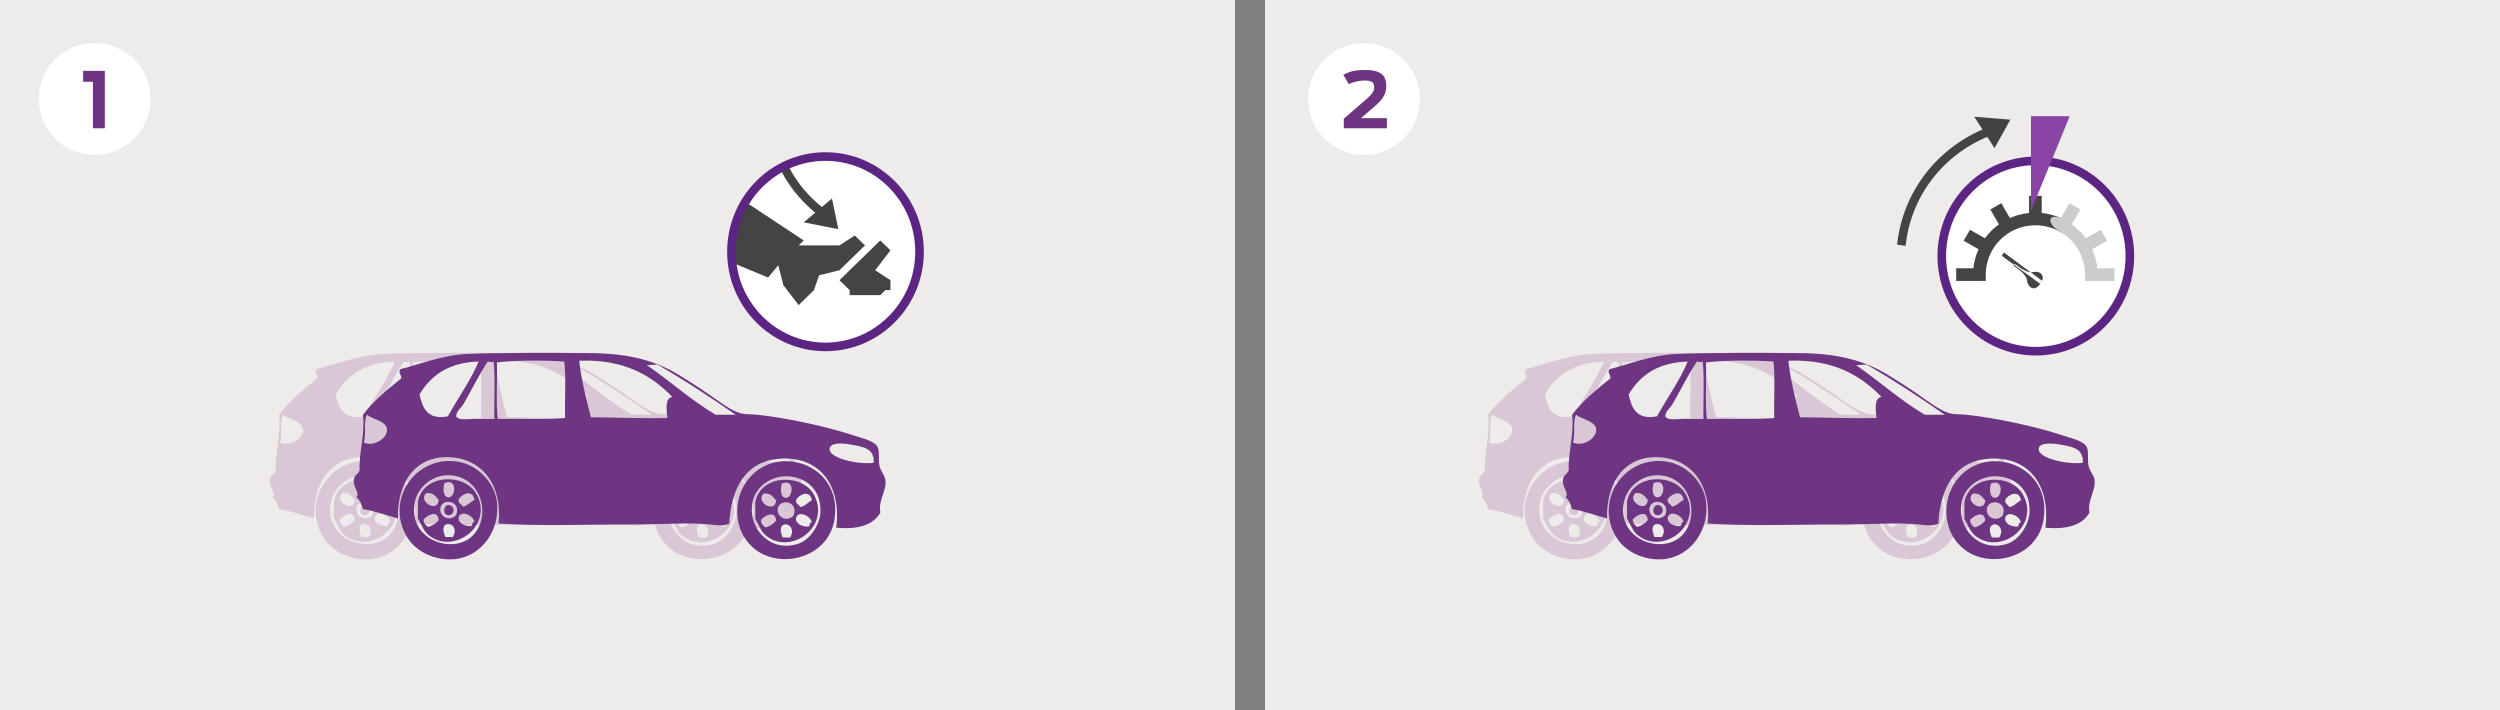
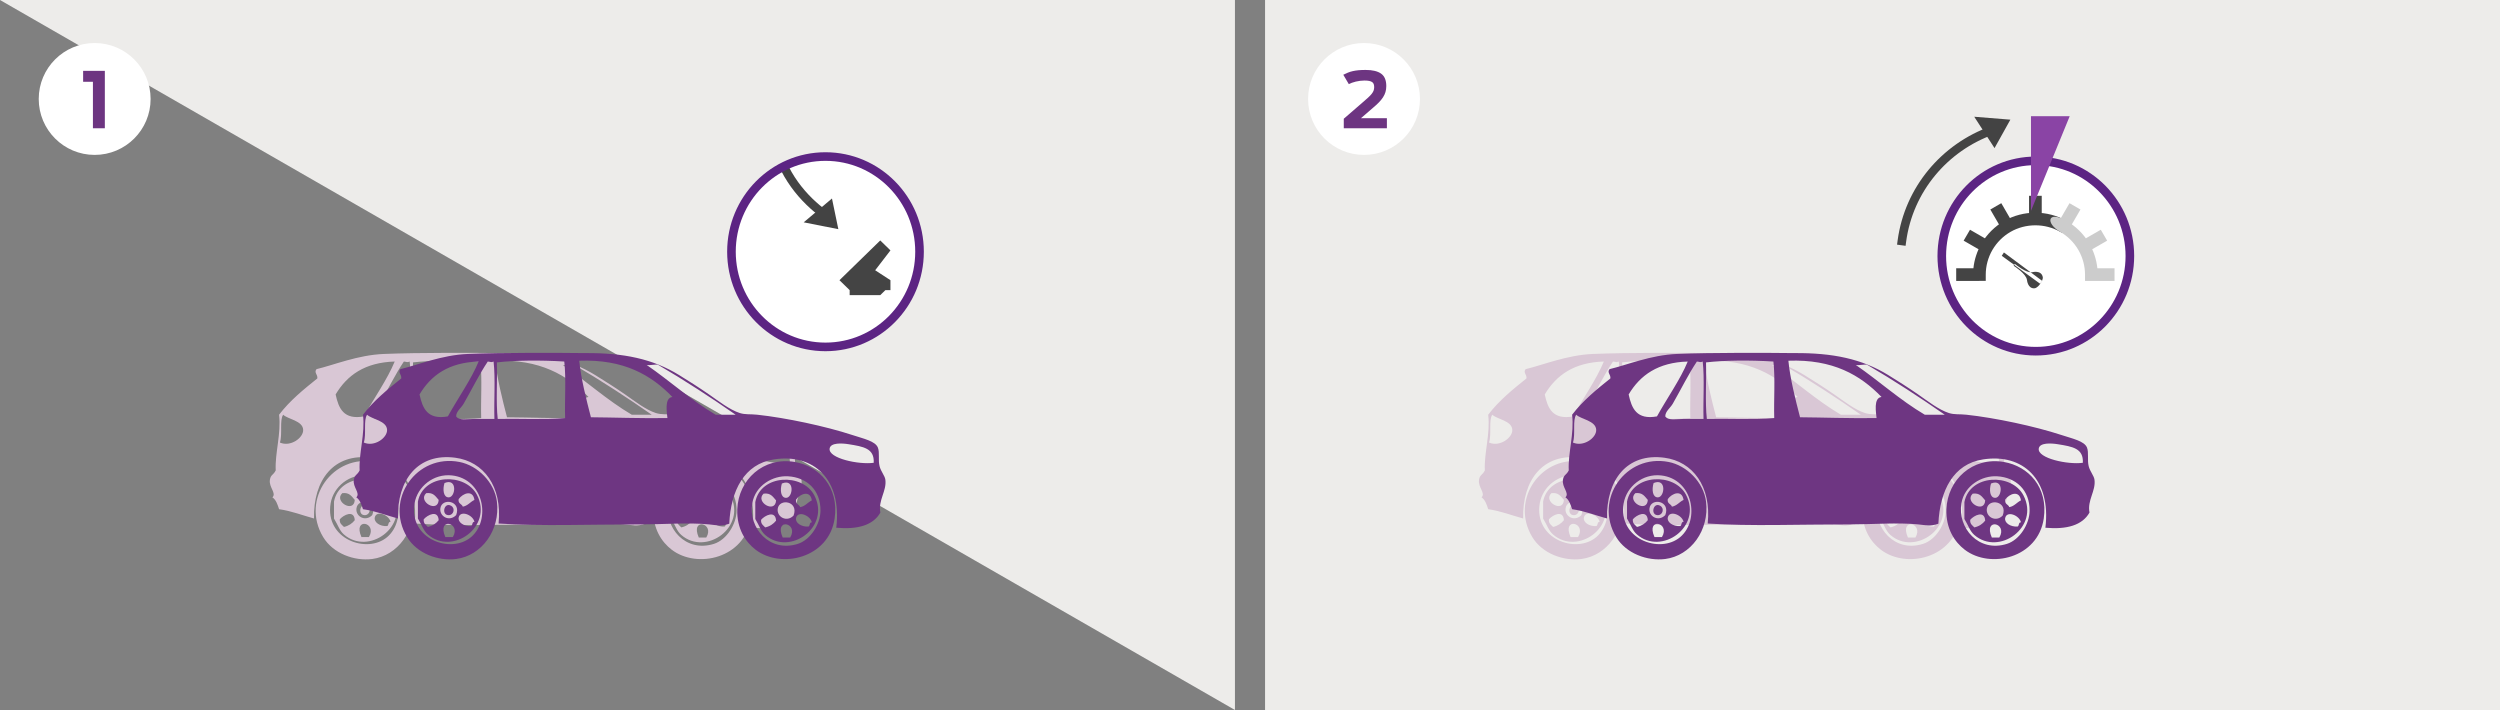
<svg xmlns="http://www.w3.org/2000/svg" xmlns:xlink="http://www.w3.org/1999/xlink" version="1" viewBox="0 0 581 165" enable-background="new 0 0 581 165">
  <rect x="0" y="0" width="581" height="165" fill="#808080" stroke="none" />
-   <path fill-rule="evenodd" clip-rule="evenodd" fill="#EDECEA" d="M0 0h287v165h-287z" />
+   <path fill-rule="evenodd" clip-rule="evenodd" fill="#EDECEA" d="M0 0h287v165z" />
  <path d="M173.31 104.221c.23-1.381 2.87-1.24 4.44-.981 3.37.55 5.99.94 5.8 4.31-3.41.49-10.63-1.03-10.24-3.329zm-107.49-7.841c1 1.04 4.57 1.36 4.64 3.53.06 1.84-2.94 4.029-5.41 2.939.64-1.958-.13-5.279.77-6.469zm67.66-11.569c6.1 3.56 12.46 7.719 17.98 11.569h-4.64c-5.78-3.409-10.59-7.819-16.04-11.569.65.199 2.26-.261 2.7 0zm-48.9 11.959c-4.72.86-5.89-1.869-6.58-5.1 2.67-4.49 6.83-7.449 13.73-7.65-1.71 4.16-4.84 8.56-7.15 12.75zm10.63-12.75c.45 4.061.06 8.961.19 13.34h-4.64c-1.61 0-3.5.471-4.25-.59 0-1.18 1.16-1.939 1.74-2.939 1.91-3.33 3.6-6.811 5.61-9.811.7.05.74.27 1.35 0zm16.43 0c.45 3.99.07 8.83.19 13.141-4.87.42-10.47.1-15.66.199-.43-4.01-.07-8.81-.19-13.139 4.12-.481 10.13-.551 15.66-.201zm25.13 8.24c-1.96.17-1.24 3.79-1.16 4.9-6.29.09-12.67-.15-17.78-.189-1.06-4.101-2.32-9.021-2.71-13.141 10.36-.38 16.71 3.32 21.65 8.43zm-63.21-6.47c-.65.8.33 1.26.19 2.16-3.2 2.56-6.39 5.149-8.89 8.43.529 4.42-.99 8.89-.78 12.94-.57 1.15-1.15.949-1.35 2.16-.29 1.799 1.59 3.1.58 4.109.86.57 1.19 1.67 1.55 2.75 2.99.43 5.419 1.43 8.12 2.16-.2-8.939 4.62-15.29 13.34-14.12 6.57.88 10.94 6.64 10.05 15.29 10.2.66 20.65.2 33.05.2 5.42 0 11.06-.47 15.86 0 1.72.159 2.72.55 4.7-.16.36-7.729 3.49-13.89 10.38-14.94 9.25-1.439 15.85 4.631 14.49 15.881 5.01.439 8.58-.58 10.25-3.53-.56-2.86 1.51-5.021 1.16-7.64-.12-.92-1.05-1.92-1.35-3.141-.36-1.439.07-3.16-.39-4.32-.61-1.52-3.33-2.06-5.99-2.939-6.12-2.01-15.39-3.99-22.04-4.7-1.64-.18-2.75.021-4.06-.39-2.39-.769-4.93-2.78-7.15-4.32-2.37-1.641-4.79-3.17-6.96-4.51-6.11-3.75-12.86-5.17-21.85-5.1-6.28-.08-19.2-.13-27.26.2-6.08.25-11.58 2.56-15.65 3.53zm97.62 32.94c-.04 3.069-2.29 6.699-5.22 7.649-6.64 2.14-11.59-3.739-10.63-9.409.7-4.171 4.79-6.49 8.31-6.281 4.28.25 7.6 3.122 7.54 8.041zm-5.99-11.371c-7.29-1.25-13.09 4.16-13.34 10.98-.17 4.51 1.93 7.641 4.25 9.41 5.97 4.561 17.04 1.92 18.37-7.25 1.05-7.269-3.56-12.159-9.28-13.14zm-75.2 17.452c-4.71 4.01-14.55.469-13.15-7.84.66-3.881 4.42-6.951 8.7-6.481 7.43.83 9.1 10.36 4.45 14.321zm-2.71-17.452c-9.92-1.939-17.47 8.66-12.18 17.451 2.33 3.859 7.26 5.629 11.41 5.1 5.93-.77 10.29-6.7 9.47-13.34-.55-4.47-4.45-8.381-8.7-9.211zm-1.54 17.452h-1.74c-2.08-4.711 3.8-3.431 1.74 0zm-3.29-3.92c-.6.76-1.41 1.319-2.51 1.569-.45-.47-1.06-.76-.97-1.771.85-1.009 3.34-2.289 3.48.202zm4.64-.591c.35-1.829 3.33-.649 3.67.979-.61-.029-.37.791-.77.981-1.71.12-3.1-.901-2.9-1.96zm-4.25-2.159c.32-2.531 4.97-1.811 3.67 1.569-1.57 1.63-3.92.34-3.67-1.569zm-.39-1.961c-.16 3.18-4.96.35-2.9-1.57 1.7-.219 2.19.79 2.9 1.57zm8.31 0c-.97.45-1.51 1.35-2.7 1.57-.24-.68-1.16-.66-.97-1.76 1-1.381 3.31-2.25 3.67.19zm-5.99-.59c-1.25-.01-1.42-1.859-.97-3.33 3.07-1.289 2.6 3.34.97 3.33zm-7.15.98v3.93c.95 1.561 1.26 2.8 2.32 3.721 5.7 4.959 15.24-1.83 11.4-9.221-2.7-5.21-12.48-4.92-13.72 1.57zm86.52 8.35h-1.74c-2.08-4.71 3.81-3.43 1.74 0zm-3.28-3.92c-.61.76-1.41 1.32-2.52 1.57-.44-.471-1.05-.76-.96-1.771.85-1.009 3.34-2.289 3.48.201zm4.64-.59c.35-1.83 3.32-.65 3.67.98-.61-.031-.38.789-.77.979-1.71.121-3.11-.898-2.9-1.959zm-4.26-2.16c.33-2.529 4.98-1.811 3.68 1.57-1.57 1.63-3.92.34-3.68-1.57zm-.38-1.96c-.16 3.181-4.96.351-2.9-1.569 1.7-.221 2.19.789 2.9 1.569zm8.31 0c-.97.45-1.51 1.351-2.71 1.569-.23-.68-1.15-.659-.96-1.76.99-1.378 3.31-2.249 3.67.191zm-5.99-.59c-1.26-.011-1.42-1.86-.97-3.33 3.07-1.29 2.6 3.34.97 3.33zm-7.15.98v3.93c.95 1.57 1.26 2.801 2.31 3.721 5.71 4.96 15.25-1.83 11.41-9.21-2.71-5.221-12.48-4.932-13.72 1.559zm-70.68.87c-1.7-1.01-2.41 2.4-.39 2.16.93-.11 1.41-1.55.39-2.16z" fill-rule="evenodd" clip-rule="evenodd" fill="#D9C7D5" />
  <path fill-rule="evenodd" clip-rule="evenodd" fill="#EDECEA" d="M294 0h287v165h-287z" />
  <circle fill-rule="evenodd" clip-rule="evenodd" fill="#fff" cx="22" cy="23" r="13" />
  <circle fill-rule="evenodd" clip-rule="evenodd" fill="#fff" cx="317" cy="23" r="13" />
  <path clip-rule="evenodd" d="M12 7h21v28.8h-21z" fill="none" />
  <path fill="#6D3581" d="M21.595 19.006h-2.276v-2.54h5.045v13.342h-2.769v-10.802z" />
  <path clip-rule="evenodd" d="M307 7h21v28.8h-21z" fill="none" />
  <path fill="#6D3581" d="M312.293 27.593l4.35-3.762c.504-.434.931-.809 1.279-1.125s.629-.606.84-.87.362-.519.457-.765c.093-.246.141-.513.141-.8 0-.264-.033-.495-.098-.694s-.183-.362-.355-.488-.407-.22-.703-.281-.672-.092-1.129-.092c-.323 0-.655.022-.998.066s-.672.104-.988.18-.615.166-.896.268-.525.209-.73.321l-1.283-2.18c.363-.182.72-.344 1.068-.488s.724-.261 1.125-.352.842-.16 1.322-.207 1.037-.07 1.67-.07c1.6 0 2.801.287 3.604.861s1.205 1.535 1.205 2.883c0 .504-.063.968-.189 1.393s-.318.835-.576 1.23-.581.792-.971 1.191-.854.823-1.393 1.274l-2.76 2.382h6.029v2.338h-10.02v-2.213z" />
  <path d="M192.81 104.221c.23-1.381 2.87-1.24 4.44-.981 3.37.55 5.99.94 5.8 4.31-3.41.49-10.63-1.03-10.24-3.329zm-107.49-7.841c1 1.04 4.57 1.36 4.64 3.53.06 1.84-2.94 4.029-5.41 2.939.64-1.958-.13-5.279.77-6.469zm67.66-11.569c6.1 3.56 12.46 7.719 17.98 11.569h-4.64c-5.78-3.409-10.59-7.819-16.04-11.569.65.199 2.26-.261 2.7 0zm-48.9 11.959c-4.72.86-5.89-1.869-6.58-5.1 2.67-4.49 6.83-7.449 13.73-7.65-1.71 4.16-4.84 8.56-7.15 12.75zm10.63-12.75c.45 4.061.06 8.961.19 13.34h-4.64c-1.61 0-3.5.471-4.25-.59 0-1.18 1.16-1.939 1.74-2.939 1.91-3.33 3.6-6.811 5.61-9.811.7.05.74.27 1.35 0zm16.43 0c.45 3.99.07 8.83.19 13.141-4.87.42-10.47.1-15.66.199-.43-4.01-.07-8.81-.19-13.139 4.12-.481 10.13-.551 15.66-.201zm25.13 8.24c-1.96.17-1.24 3.79-1.16 4.9-6.29.09-12.67-.15-17.78-.189-1.06-4.101-2.32-9.021-2.71-13.141 10.36-.38 16.71 3.32 21.65 8.43zm-63.21-6.47c-.65.8.33 1.26.19 2.16-3.2 2.56-6.39 5.149-8.89 8.43.53 4.42-.99 8.89-.78 12.94-.57 1.15-1.15.949-1.35 2.16-.29 1.799 1.59 3.1.58 4.109.86.57 1.19 1.67 1.55 2.75 2.99.43 5.42 1.43 8.12 2.16-.2-8.939 4.62-15.29 13.34-14.12 6.57.88 10.94 6.64 10.05 15.29 10.2.66 20.65.2 33.05.2 5.42 0 11.06-.47 15.86 0 1.72.159 2.72.55 4.7-.16.36-7.729 3.49-13.89 10.38-14.94 9.25-1.439 15.85 4.631 14.49 15.881 5.01.439 8.58-.58 10.25-3.53-.56-2.86 1.51-5.021 1.16-7.64-.12-.92-1.05-1.92-1.35-3.141-.36-1.439.07-3.16-.39-4.32-.61-1.52-3.33-2.06-5.99-2.939-6.12-2.01-15.39-3.99-22.04-4.7-1.64-.18-2.75.021-4.06-.39-2.39-.769-4.93-2.78-7.15-4.32-2.37-1.641-4.79-3.17-6.96-4.51-6.11-3.75-12.86-5.17-21.85-5.1-6.28-.08-19.2-.13-27.26.2-6.08.25-11.58 2.56-15.65 3.53zm97.62 32.94c-.04 3.069-2.29 6.699-5.22 7.649-6.64 2.14-11.59-3.739-10.63-9.409.7-4.171 4.79-6.49 8.31-6.281 4.28.25 7.6 3.122 7.54 8.041zm-5.99-11.371c-7.29-1.25-13.09 4.16-13.34 10.98-.17 4.51 1.93 7.641 4.25 9.41 5.97 4.561 17.04 1.92 18.37-7.25 1.05-7.269-3.56-12.159-9.28-13.14zm-75.2 17.452c-4.71 4.01-14.55.469-13.15-7.84.66-3.881 4.42-6.951 8.7-6.481 7.43.83 9.1 10.36 4.45 14.321zm-2.71-17.452c-9.92-1.939-17.47 8.66-12.18 17.451 2.33 3.859 7.26 5.629 11.41 5.1 5.93-.77 10.29-6.7 9.47-13.34-.55-4.47-4.45-8.381-8.7-9.211zm-1.54 17.452h-1.74c-2.08-4.711 3.8-3.431 1.74 0zm-3.29-3.92c-.6.76-1.41 1.319-2.51 1.569-.45-.47-1.06-.76-.97-1.771.85-1.009 3.34-2.289 3.48.202zm4.64-.591c.35-1.829 3.33-.649 3.67.979-.61-.029-.37.791-.77.981-1.7.12-3.1-.901-2.9-1.96zm-4.25-2.159c.32-2.531 4.97-1.811 3.67 1.569-1.57 1.63-3.92.34-3.67-1.569zm-.39-1.961c-.16 3.18-4.96.35-2.9-1.57 1.7-.219 2.19.79 2.9 1.57zm8.31 0c-.97.45-1.51 1.35-2.7 1.57-.24-.68-1.16-.66-.97-1.76 1-1.381 3.31-2.25 3.67.19zm-5.99-.59c-1.25-.01-1.42-1.859-.97-3.33 3.07-1.289 2.6 3.34.97 3.33zm-7.15.98v3.93c.95 1.561 1.26 2.8 2.32 3.721 5.7 4.959 15.24-1.83 11.4-9.221-2.7-5.21-12.48-4.92-13.72 1.57zm86.52 8.35h-1.74c-2.08-4.71 3.81-3.43 1.74 0zm-3.28-3.92c-.61.76-1.41 1.32-2.52 1.57-.44-.471-1.05-.76-.96-1.771.85-1.009 3.34-2.289 3.48.201zm4.64-.59c.35-1.83 3.32-.65 3.67.98-.61-.031-.38.789-.77.979-1.71.121-3.11-.898-2.9-1.959zm-4.26-2.16c.33-2.529 4.98-1.811 3.68 1.57-1.57 1.63-3.92.34-3.68-1.57zm-.38-1.96c-.16 3.181-4.96.351-2.9-1.569 1.7-.221 2.19.789 2.9 1.569zm8.31 0c-.97.45-1.51 1.351-2.71 1.569-.23-.68-1.15-.659-.96-1.76.99-1.378 3.31-2.249 3.67.191zm-5.99-.59c-1.26-.011-1.42-1.86-.97-3.33 3.07-1.29 2.6 3.34.97 3.33zm-7.15.98v3.93c.95 1.57 1.26 2.801 2.31 3.721 5.71 4.96 15.25-1.83 11.41-9.21-2.71-5.221-12.48-4.932-13.72 1.559zm-70.68.87c-1.7-1.01-2.41 2.4-.39 2.16.93-.11 1.41-1.55.39-2.16z" fill-rule="evenodd" clip-rule="evenodd" fill="#6E3682" />
  <defs>
    <path id="a" d="M169.99 58.5c0-12.22 9.78-22.12 21.85-22.12 12.07 0 21.86 9.9 21.86 22.12s-9.79 22.12-21.86 22.12-21.85-9.9-21.85-22.12z" />
  </defs>
  <use xlink:href="#a" overflow="visible" fill-rule="evenodd" clip-rule="evenodd" fill="#fff" />
  <clipPath id="b">
    <use xlink:href="#a" overflow="visible" />
  </clipPath>
  <g clip-path="url(#b)" fill-rule="evenodd" clip-rule="evenodd" fill="#444">
    <path d="M204.57 55.88l-9.48 9.24 2.37 2.31v1.16h7.11l1.19-1.16h1.18v-2.31l-3.55-2.31 3.55-4.62" />
-     <path d="M172.01 46.1l-4.27 13.92 10.76 4.48 2.37-2.85 1.18 4.63 3.56 4.62 3.55-3.47 1.19-3.46 4.74-1.16 5.93-5.78-2.37-2.31-3.56 2.31h-9.48l1.18-1.15z" />
  </g>
  <g clip-path="url(#b)" clip-rule="evenodd">
    <path stroke="#444" stroke-width="2" stroke-linecap="square" stroke-miterlimit="10" d="M191.64 49.84c-4.64-3.34-10.14-9.34-11.64-17.84" fill="none" />
    <path fill-rule="evenodd" fill="#434343" d="M193.35 46.13l1.48 7.13-8.05-1.59z" />
  </g>
  <use xlink:href="#a" overflow="visible" clip-rule="evenodd" stroke="#5C2483" stroke-width="2" stroke-linecap="square" stroke-miterlimit="10" fill="none" />
  <path fill-rule="evenodd" clip-rule="evenodd" fill="#fff" stroke="#5C2483" stroke-width="2" stroke-linecap="square" stroke-miterlimit="10" d="M451.27 59.5c0-12.22 9.78-22.12 21.851-22.12 12.069 0 21.86 9.9 21.86 22.12s-9.791 22.12-21.86 22.12c-12.071 0-21.851-9.9-21.851-22.12z" />
  <path fill="#444" d="M471.55 45.5h2.95v5.37h-2.95zm-6.3 7.84l-2.7-4.65 2.55-1.47 2.7 4.66zm-4.221 5.28l-4.679-2.69 1.48-2.54 4.67 2.69zm-6.409 6.67v-2.94h4c.21-2.01.851-3.97 1.87-5.74 1.27-2.18 3.109-4 5.3-5.27 4.41-2.54 10.06-2.54 14.47 0 2.2 1.27.28 3.55-1.47 2.54-3.511-2.02-8.011-2.02-11.53 0-1.75 1.01-3.199 2.46-4.22 4.2-1.011 1.75-1.55 3.74-1.55 5.74v1.46l-6.87.01zm17.69-2.03c-1.431.27-3.891-1.81-3.891-1.81-.109-.08-.22-.09-.22-.09l-.04.06-.141.22-.029.05-.01.01s.049.1.149.18c0 0 2.72 1.7 2.94 3.17 0 0 .16 2.11 1.789 1.95 0 0 .541 0 1.291-1.03l.06-.09c.69-1 .53-1.51.53-1.51-.358-1.67-2.428-1.11-2.428-1.11zm1.81 2.68l-8.91-6.49.5-.78 8.89 6.6z" />
  <path d="M485.02 58.62l-1.47-2.54 4.671-2.69 1.479 2.54zm-4.22-5.28l-2.55-1.46 2.7-4.66 2.55 1.47zm-.54-2c2.2 1.27 4.03 3.09 5.301 5.27 1.02 1.77 1.66 3.73 1.869 5.74h3.99v2.94h-6.859v-1.47c0-2.01-.541-3.99-1.551-5.74-1.01-1.74-2.47-3.19-4.22-4.2-3.511-2.02-2.94-5.08 1.47-2.54z" fill="#ccc" />
  <g clip-rule="evenodd">
    <path stroke="#444" stroke-width="2" stroke-linecap="square" stroke-miterlimit="10" d="M463 30.29c-11.09 3.96-19.38 13.72-21 25.71" fill="none" />
    <path fill-rule="evenodd" fill="#434343" d="M463.529 34.42l3.681-6.61-8.4-.68z" />
  </g>
  <path fill-rule="evenodd" clip-rule="evenodd" fill="#8A44A5" d="M481 27l-9 22v-22z" />
  <path d="M454.31 104.221c.23-1.381 2.869-1.24 4.44-.981 3.37.55 5.99.94 5.8 4.31-3.409.49-10.63-1.03-10.24-3.329zm-107.49-7.841c1 1.04 4.57 1.36 4.64 3.53.06 1.84-2.94 4.029-5.41 2.939.639-1.958-.13-5.279.77-6.469zm67.66-11.569c6.1 3.56 12.459 7.719 17.979 11.569h-4.64c-5.78-3.409-10.59-7.819-16.041-11.569.652.199 2.262-.261 2.702 0zm-48.9 11.959c-4.721.86-5.891-1.869-6.58-5.1 2.67-4.49 6.83-7.449 13.73-7.65-1.71 4.16-4.839 8.56-7.15 12.75zm10.63-12.75c.45 4.061.06 8.961.19 13.34h-4.641c-1.609 0-3.5.471-4.25-.59 0-1.18 1.16-1.939 1.74-2.939 1.91-3.33 3.6-6.811 5.609-9.811.702.05.742.27 1.352 0zm16.431 0c.449 3.99.069 8.83.189 13.141-4.87.42-10.471.1-15.66.199-.43-4.01-.07-8.81-.189-13.139 4.119-.481 10.128-.551 15.66-.201zm25.129 8.24c-1.959.17-1.24 3.79-1.16 4.9-6.289.09-12.67-.15-17.779-.189-1.061-4.101-2.32-9.021-2.71-13.141 10.359-.38 16.709 3.32 21.649 8.43zm-63.21-6.47c-.65.8.33 1.26.19 2.16-3.2 2.56-6.391 5.149-8.891 8.43.531 4.42-.989 8.89-.779 12.94-.57 1.15-1.15.949-1.35 2.16-.291 1.799 1.59 3.1.58 4.109.859.57 1.19 1.67 1.549 2.75 2.99.43 5.42 1.43 8.121 2.16-.201-8.939 4.619-15.29 13.34-14.12 6.57.88 10.94 6.64 10.05 15.29 10.2.66 20.649.2 33.05.2 5.42 0 11.061-.47 15.859 0 1.721.159 2.721.55 4.701-.16.359-7.729 3.49-13.89 10.379-14.94 9.25-1.439 15.851 4.631 14.49 15.881 5.01.439 8.58-.58 10.25-3.53-.56-2.86 1.51-5.021 1.16-7.64-.119-.92-1.05-1.92-1.35-3.141-.36-1.439.07-3.16-.391-4.32-.609-1.52-3.33-2.06-5.99-2.939-6.119-2.01-15.389-3.99-22.039-4.7-1.641-.18-2.75.021-4.061-.39-2.39-.769-4.93-2.78-7.15-4.32-2.369-1.641-4.789-3.17-6.959-4.51-6.11-3.75-12.86-5.17-21.85-5.1-6.281-.08-19.201-.13-27.261.2-6.078.25-11.578 2.56-15.648 3.53zm97.62 32.94c-.039 3.069-2.289 6.699-5.22 7.649-6.64 2.14-11.59-3.739-10.63-9.409.699-4.171 4.79-6.49 8.311-6.281 4.279.25 7.599 3.122 7.539 8.041zm-5.991-11.371c-7.289-1.25-13.09 4.16-13.34 10.98-.17 4.51 1.93 7.641 4.25 9.41 5.971 4.561 17.041 1.92 18.371-7.25 1.05-7.269-3.56-12.159-9.281-13.14zm-75.199 17.452c-4.711 4.01-14.551.469-13.15-7.84.66-3.881 4.42-6.951 8.7-6.481 7.431.83 9.101 10.36 4.45 14.321zm-2.711-17.452c-9.92-1.939-17.469 8.66-12.18 17.451 2.33 3.859 7.26 5.629 11.41 5.1 5.93-.77 10.29-6.7 9.471-13.34-.55-4.47-4.451-8.381-8.701-9.211zm-1.539 17.452h-1.74c-2.08-4.711 3.8-3.431 1.74 0zm-3.29-3.92c-.601.76-1.41 1.319-2.511 1.569-.449-.47-1.06-.76-.969-1.771.85-1.009 3.34-2.289 3.48.202zm4.64-.591c.35-1.829 3.33-.649 3.67.979-.609-.029-.369.791-.77.981-1.711.12-3.099-.901-2.9-1.96zm-4.25-2.159c.32-2.531 4.971-1.811 3.67 1.569-1.571 1.63-3.92.34-3.67-1.569zm-.39-1.961c-.16 3.18-4.96.35-2.9-1.57 1.7-.219 2.19.79 2.9 1.57zm8.31 0c-.97.45-1.51 1.35-2.699 1.57-.24-.68-1.16-.66-.971-1.76 1-1.381 3.31-2.25 3.67.19zm-5.99-.59c-1.25-.01-1.42-1.859-.97-3.33 3.07-1.289 2.6 3.34.97 3.33zm-7.15.98v3.93c.95 1.561 1.26 2.8 2.319 3.721 5.701 4.959 15.24-1.83 11.4-9.221-2.698-5.21-12.48-4.92-13.719 1.57zm86.521 8.35h-1.74c-2.081-4.71 3.809-3.43 1.74 0zm-3.282-3.92c-.609.76-1.409 1.32-2.52 1.57-.439-.471-1.05-.76-.96-1.771.851-1.009 3.342-2.289 3.48.201zm4.641-.59c.35-1.83 3.32-.65 3.67.98-.609-.031-.38.789-.77.979-1.711.121-3.11-.898-2.9-1.959zm-4.26-2.16c.33-2.529 4.98-1.811 3.68 1.57-1.57 1.63-3.92.34-3.68-1.57zm-.381-1.96c-.159 3.181-4.959.351-2.899-1.569 1.7-.221 2.19.789 2.899 1.569zm8.311 0c-.97.45-1.51 1.351-2.71 1.569-.229-.68-1.15-.659-.96-1.76.99-1.378 3.31-2.249 3.67.191zm-5.99-.59c-1.26-.011-1.42-1.86-.97-3.33 3.069-1.29 2.6 3.34.97 3.33zm-7.151.98v3.93c.951 1.57 1.261 2.801 2.31 3.721 5.71 4.96 15.25-1.83 11.41-9.21-2.709-5.221-12.479-4.932-13.72 1.559zm-70.679.87c-1.699-1.01-2.41 2.4-.39 2.16.931-.11 1.41-1.55.39-2.16z" fill-rule="evenodd" clip-rule="evenodd" fill="#D9C7D5" />
  <path d="M473.81 104.221c.23-1.381 2.869-1.24 4.44-.981 3.37.55 5.99.94 5.8 4.31-3.409.49-10.63-1.03-10.24-3.329zm-107.49-7.841c1 1.04 4.57 1.36 4.64 3.53.06 1.84-2.94 4.029-5.41 2.939.639-1.958-.13-5.279.77-6.469zm67.66-11.569c6.1 3.56 12.459 7.719 17.979 11.569h-4.64c-5.78-3.409-10.59-7.819-16.041-11.569.652.199 2.262-.261 2.702 0zm-48.9 11.959c-4.721.86-5.891-1.869-6.58-5.1 2.67-4.49 6.83-7.449 13.73-7.65-1.71 4.16-4.839 8.56-7.15 12.75zm10.63-12.75c.45 4.061.06 8.961.19 13.34h-4.641c-1.609 0-3.5.471-4.25-.59 0-1.18 1.16-1.939 1.74-2.939 1.91-3.33 3.6-6.811 5.609-9.811.702.05.742.27 1.352 0zm16.431 0c.449 3.99.069 8.83.189 13.141-4.87.42-10.471.1-15.66.199-.43-4.01-.07-8.81-.189-13.139 4.119-.481 10.128-.551 15.66-.201zm25.129 8.24c-1.959.17-1.24 3.79-1.16 4.9-6.289.09-12.67-.15-17.779-.189-1.061-4.101-2.32-9.021-2.71-13.141 10.359-.38 16.709 3.32 21.649 8.43zm-63.21-6.47c-.65.8.33 1.26.19 2.16-3.2 2.56-6.391 5.149-8.891 8.43.531 4.42-.989 8.89-.779 12.94-.57 1.15-1.15.949-1.35 2.16-.291 1.799 1.59 3.1.58 4.109.859.57 1.19 1.67 1.549 2.75 2.99.43 5.42 1.43 8.121 2.16-.201-8.939 4.619-15.29 13.34-14.12 6.57.88 10.94 6.64 10.05 15.29 10.2.66 20.649.2 33.05.2 5.42 0 11.061-.47 15.859 0 1.721.159 2.721.55 4.701-.16.359-7.729 3.49-13.89 10.379-14.94 9.25-1.439 15.851 4.631 14.49 15.881 5.01.439 8.58-.58 10.25-3.53-.56-2.86 1.51-5.021 1.16-7.64-.119-.92-1.05-1.92-1.35-3.141-.36-1.439.07-3.16-.391-4.32-.609-1.52-3.33-2.06-5.99-2.939-6.119-2.01-15.389-3.99-22.039-4.7-1.641-.18-2.75.021-4.06-.39-2.39-.769-4.93-2.78-7.15-4.32-2.369-1.641-4.789-3.17-6.959-4.51-6.11-3.75-12.86-5.17-21.85-5.1-6.281-.08-19.201-.13-27.261.2-6.079.25-11.579 2.56-15.649 3.53zm97.62 32.94c-.039 3.069-2.289 6.699-5.22 7.649-6.64 2.14-11.59-3.739-10.63-9.409.699-4.171 4.79-6.49 8.311-6.281 4.279.25 7.599 3.122 7.539 8.041zm-5.991-11.371c-7.289-1.25-13.09 4.16-13.34 10.98-.17 4.51 1.93 7.641 4.25 9.41 5.971 4.561 17.041 1.92 18.371-7.25 1.05-7.269-3.56-12.159-9.281-13.14zm-75.199 17.452c-4.711 4.01-14.551.469-13.15-7.84.66-3.881 4.42-6.951 8.7-6.481 7.431.83 9.101 10.36 4.45 14.321zm-2.711-17.452c-9.92-1.939-17.469 8.66-12.18 17.451 2.33 3.859 7.26 5.629 11.41 5.1 5.93-.77 10.29-6.7 9.471-13.34-.55-4.47-4.451-8.381-8.701-9.211zm-1.539 17.452h-1.74c-2.08-4.711 3.8-3.431 1.74 0zm-3.29-3.92c-.601.76-1.41 1.319-2.511 1.569-.449-.47-1.06-.76-.969-1.771.85-1.009 3.34-2.289 3.48.202zm4.64-.591c.35-1.829 3.33-.649 3.67.979-.609-.029-.369.791-.77.981-1.7.12-3.099-.901-2.9-1.96zm-4.25-2.159c.32-2.531 4.971-1.811 3.67 1.569-1.571 1.63-3.92.34-3.67-1.569zm-.39-1.961c-.16 3.18-4.96.35-2.9-1.57 1.7-.219 2.19.79 2.9 1.57zm8.31 0c-.97.45-1.51 1.35-2.699 1.57-.24-.68-1.16-.66-.971-1.76 1-1.381 3.31-2.25 3.67.19zm-5.99-.59c-1.25-.01-1.42-1.859-.97-3.33 3.07-1.289 2.6 3.34.97 3.33zm-7.15.98v3.93c.95 1.561 1.26 2.8 2.319 3.721 5.701 4.959 15.24-1.83 11.4-9.221-2.698-5.21-12.48-4.92-13.719 1.57zm86.521 8.35h-1.74c-2.081-4.71 3.809-3.43 1.74 0zm-3.282-3.92c-.609.76-1.409 1.32-2.52 1.57-.439-.471-1.05-.76-.96-1.771.851-1.009 3.342-2.289 3.48.201zm4.641-.59c.35-1.83 3.32-.65 3.67.98-.609-.031-.38.789-.77.979-1.711.121-3.11-.898-2.9-1.959zm-4.26-2.16c.33-2.529 4.981-1.811 3.68 1.57-1.57 1.63-3.92.34-3.68-1.57zm-.381-1.96c-.159 3.181-4.959.351-2.899-1.569 1.7-.221 2.19.789 2.899 1.569zm8.311 0c-.97.45-1.51 1.351-2.71 1.569-.229-.68-1.15-.659-.96-1.76.99-1.378 3.31-2.249 3.67.191zm-5.99-.59c-1.26-.011-1.42-1.86-.97-3.33 3.069-1.29 2.6 3.34.97 3.33zm-7.151.98v3.93c.951 1.57 1.261 2.801 2.31 3.721 5.71 4.96 15.25-1.83 11.41-9.21-2.709-5.221-12.479-4.932-13.72 1.559zm-70.679.87c-1.699-1.01-2.41 2.4-.39 2.16.931-.11 1.41-1.55.39-2.16z" fill-rule="evenodd" clip-rule="evenodd" fill="#6E3682" />
</svg>